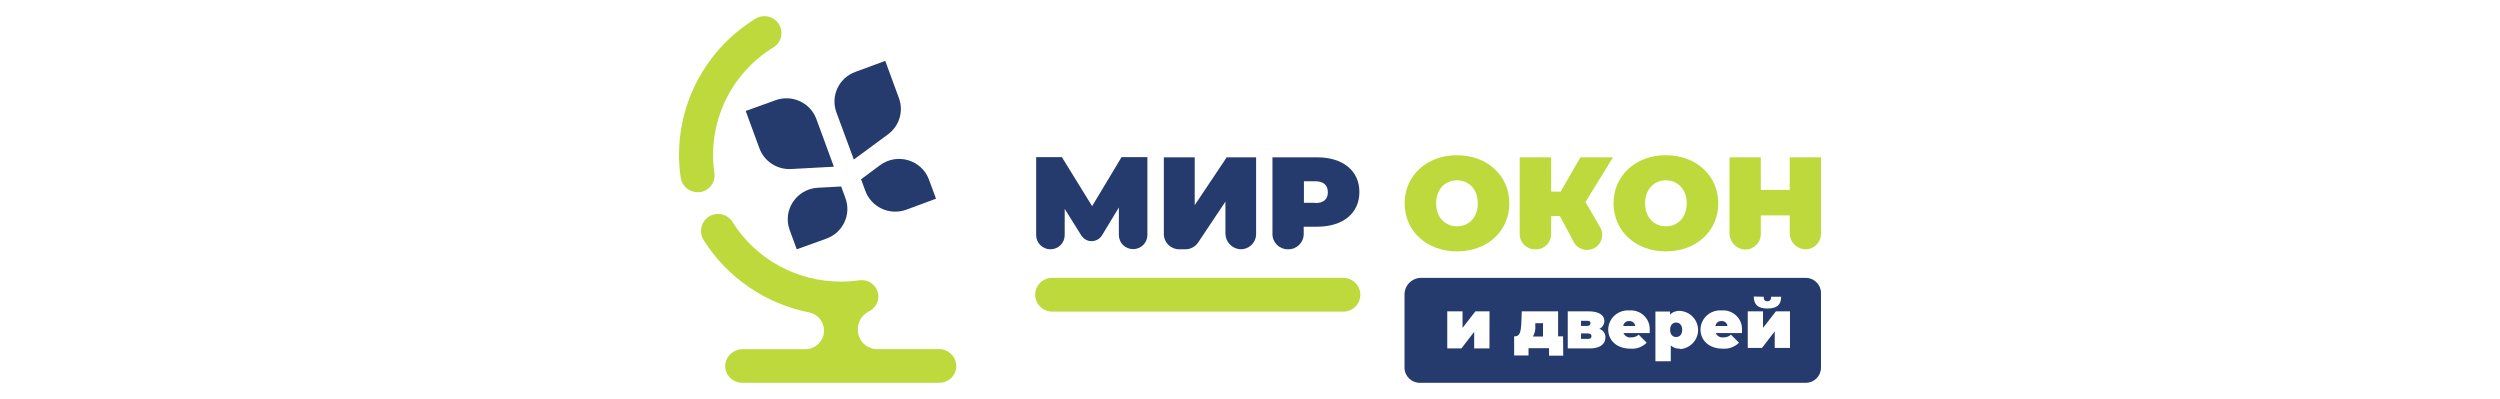
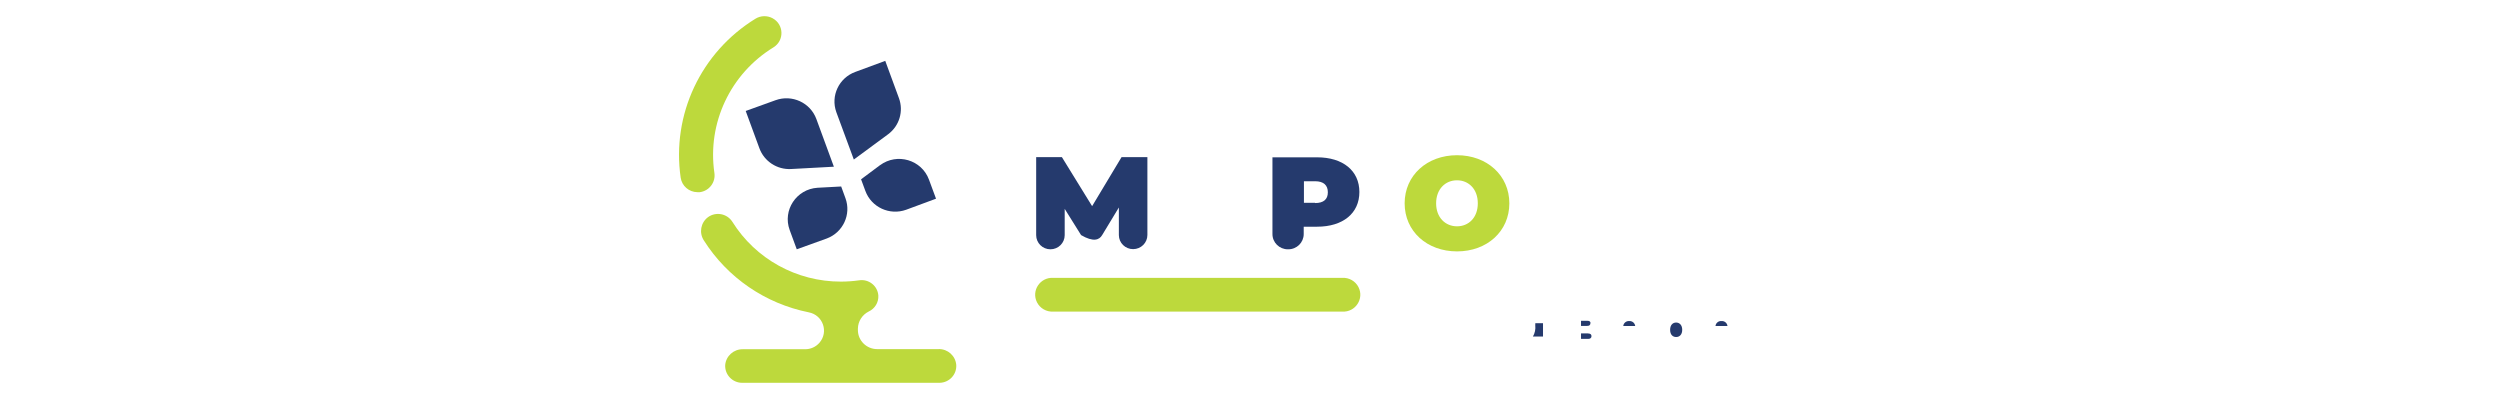
<svg xmlns="http://www.w3.org/2000/svg" viewBox="0 0 415.92 66.38" data-guides="{&quot;vertical&quot;:[],&quot;horizontal&quot;:[]}">
  <defs />
  <path fill="rgb(189, 217, 60)" stroke="none" fill-opacity="1" stroke-width="1" stroke-opacity="1" color="rgb(51, 51, 51)" class="cls-1" id="tSvged3ede4294" title="Path 1" d="M118.852 28.765C117.645 20.488 121.5 12.29 128.67 7.884C130.522 6.745 130.436 4.046 128.515 3.025C127.623 2.552 126.544 2.586 125.685 3.114C116.604 8.697 111.719 19.08 113.243 29.564C113.444 30.937 114.625 31.959 116.024 31.972C116.16 31.981 116.296 31.981 116.432 31.972C118 31.759 119.089 30.316 118.852 28.765" />
  <path fill="rgb(189, 217, 60)" stroke="none" fill-opacity="1" stroke-width="1" stroke-opacity="1" color="rgb(51, 51, 51)" class="cls-1" id="tSvg186cd3139df" title="Path 2" d="M156.215 58.082C152.788 58.082 149.361 58.082 145.933 58.082C144.165 58.082 142.731 56.664 142.726 54.911C142.726 54.835 142.726 54.758 142.726 54.681C142.742 53.469 143.439 52.366 144.533 51.823C145.56 51.345 146.19 50.298 146.128 49.176C146.018 47.553 144.522 46.376 142.902 46.64C141.906 46.779 140.903 46.849 139.898 46.851C139.898 46.851 139.898 46.851 139.898 46.851C132.549 46.861 125.719 43.099 121.846 36.907C120.981 35.538 119.129 35.176 117.804 36.117C116.569 37.029 116.264 38.737 117.109 40.014C121.026 46.196 127.33 50.514 134.548 51.961C136.911 52.408 137.899 55.223 136.327 57.027C135.726 57.718 134.847 58.111 133.927 58.1C130.475 58.1 127.023 58.1 123.571 58.1C122.057 58.085 120.786 59.225 120.65 60.719C120.56 62.33 121.851 63.685 123.478 63.688C134.422 63.688 145.365 63.688 156.308 63.688C157.931 63.665 159.201 62.297 159.089 60.692C158.958 59.195 157.684 58.053 156.169 58.073" />
  <path fill="rgb(37, 58, 109)" stroke="none" fill-opacity="1" stroke-width="1" stroke-opacity="1" color="rgb(51, 51, 51)" class="cls-2" id="tSvg15b159245f8" title="Path 3" d="M124.062 18.462C124.823 20.533 125.583 22.604 126.343 24.675C127.142 26.843 129.274 28.241 131.6 28.121C133.976 27.992 136.353 27.864 138.73 27.735C137.759 25.091 136.789 22.448 135.818 19.804C134.817 17.081 131.779 15.678 129.032 16.67C127.375 17.267 125.719 17.865 124.062 18.462" />
  <path fill="rgb(37, 58, 109)" stroke="none" fill-opacity="1" stroke-width="1" stroke-opacity="1" color="rgb(51, 51, 51)" class="cls-2" id="tSvg9000d7e2f3" title="Path 4" d="M142.049 26.541C143.952 25.137 145.856 23.734 147.76 22.331C149.625 20.945 150.356 18.511 149.559 16.339C148.798 14.268 148.038 12.197 147.278 10.126C145.618 10.739 143.959 11.352 142.299 11.964C139.572 12.957 138.161 15.943 139.137 18.655C140.108 21.284 141.078 23.912 142.049 26.541" />
  <path fill="rgb(37, 58, 109)" stroke="none" fill-opacity="1" stroke-width="1" stroke-opacity="1" color="rgb(51, 51, 51)" class="cls-2" id="tSvgcac5145613" title="Path 5" d="M136.013 31.237C132.489 31.461 130.17 34.978 131.377 38.267C131.77 39.337 132.162 40.406 132.555 41.475C134.214 40.877 135.874 40.28 137.534 39.683C140.262 38.672 141.655 35.665 140.649 32.955C140.414 32.312 140.179 31.669 139.944 31.025C138.634 31.096 137.323 31.166 136.013 31.237" />
  <path fill="rgb(37, 58, 109)" stroke="none" fill-opacity="1" stroke-width="1" stroke-opacity="1" color="rgb(51, 51, 51)" class="cls-2" id="tSvg898d982923" title="Path 6" d="M146.397 27.487C145.349 28.268 144.302 29.049 143.254 29.831C143.492 30.474 143.73 31.117 143.968 31.761C144.969 34.484 148.007 35.887 150.755 34.895C152.411 34.282 154.067 33.669 155.724 33.056C155.334 32.003 154.945 30.949 154.556 29.895C153.343 26.585 149.25 25.376 146.406 27.487" />
-   <path fill="rgb(37, 58, 109)" stroke="none" fill-opacity="1" stroke-width="1" stroke-opacity="1" color="rgb(51, 51, 51)" class="cls-2" id="tSvg4183288fe0" title="Path 7" d="M174.758 41.475C176.069 41.475 177.131 40.421 177.131 39.122C177.131 37.664 177.131 36.206 177.131 34.748C178.04 36.203 178.949 37.658 179.857 39.113C180.117 39.542 180.52 39.868 180.998 40.032C181.905 40.309 182.886 39.928 183.362 39.113C184.289 37.581 185.216 36.049 186.143 34.518C186.143 36.049 186.143 37.581 186.143 39.113C186.148 40.407 187.211 41.452 188.517 41.447C188.517 41.447 188.517 41.447 188.517 41.447C189.827 41.447 190.89 40.394 190.89 39.094C190.89 34.778 190.89 30.462 190.89 26.145C189.456 26.145 188.022 26.145 186.588 26.145C184.957 28.863 183.325 31.58 181.693 34.297C180.018 31.58 178.343 28.863 176.668 26.145C175.24 26.145 173.812 26.145 172.385 26.145C172.385 30.471 172.385 34.797 172.385 39.122C172.385 40.421 173.447 41.475 174.758 41.475" />
-   <path fill="rgb(37, 58, 109)" stroke="none" fill-opacity="1" stroke-width="1" stroke-opacity="1" color="rgb(51, 51, 51)" class="cls-2" id="tSvgd4ee9d9fce" title="Path 8" d="M196.184 41.475C196.524 41.475 196.864 41.475 197.204 41.475C198.063 41.475 198.864 41.047 199.336 40.335C200.847 38.071 202.359 35.807 203.87 33.544C203.87 35.32 203.87 37.097 203.87 38.874C203.887 40.19 204.88 41.291 206.197 41.456C207.693 41.586 208.979 40.417 208.978 38.929C208.978 34.677 208.978 30.425 208.978 26.173C207.347 26.173 205.715 26.173 204.083 26.173C202.309 28.826 200.535 31.479 198.762 34.132C198.762 31.479 198.762 28.826 198.762 26.173C197.049 26.173 195.337 26.173 193.625 26.173C193.625 30.428 193.625 34.683 193.625 38.938C193.62 40.341 194.769 41.48 196.184 41.475" />
+   <path fill="rgb(37, 58, 109)" stroke="none" fill-opacity="1" stroke-width="1" stroke-opacity="1" color="rgb(51, 51, 51)" class="cls-2" id="tSvg4183288fe0" title="Path 7" d="M174.758 41.475C176.069 41.475 177.131 40.421 177.131 39.122C177.131 37.664 177.131 36.206 177.131 34.748C178.04 36.203 178.949 37.658 179.857 39.113C181.905 40.309 182.886 39.928 183.362 39.113C184.289 37.581 185.216 36.049 186.143 34.518C186.143 36.049 186.143 37.581 186.143 39.113C186.148 40.407 187.211 41.452 188.517 41.447C188.517 41.447 188.517 41.447 188.517 41.447C189.827 41.447 190.89 40.394 190.89 39.094C190.89 34.778 190.89 30.462 190.89 26.145C189.456 26.145 188.022 26.145 186.588 26.145C184.957 28.863 183.325 31.58 181.693 34.297C180.018 31.58 178.343 28.863 176.668 26.145C175.24 26.145 173.812 26.145 172.385 26.145C172.385 30.471 172.385 34.797 172.385 39.122C172.385 40.421 173.447 41.475 174.758 41.475" />
  <path fill="rgb(37, 58, 109)" stroke="none" fill-opacity="1" stroke-width="1" stroke-opacity="1" color="rgb(51, 51, 51)" class="cls-2" id="tSvg72719595df" title="Path 9" d="M219.112 26.173C216.64 26.173 214.167 26.173 211.695 26.173C211.695 30.428 211.695 34.683 211.695 38.938C211.69 40.341 212.839 41.48 214.254 41.475C214.282 41.475 214.31 41.475 214.337 41.475C215.751 41.475 216.896 40.339 216.896 38.938C216.896 38.531 216.896 38.123 216.896 37.716C217.638 37.716 218.38 37.716 219.121 37.716C223.423 37.716 226.158 35.483 226.158 31.944C226.158 28.406 223.423 26.173 219.121 26.173M218.787 33.736C218.169 33.736 217.551 33.736 216.933 33.736C216.933 32.542 216.933 31.347 216.933 30.152C217.551 30.152 218.169 30.152 218.787 30.152C220.225 30.152 220.911 30.832 220.911 31.99C220.911 33.148 220.225 33.782 218.787 33.782" />
  <path fill="rgb(189, 217, 60)" stroke="none" fill-opacity="1" stroke-width="1" stroke-opacity="1" color="rgb(51, 51, 51)" class="cls-1" id="tSvg163ff89aa6" title="Path 10" d="M242.402 41.824C247.427 41.824 251.107 38.46 251.107 33.828C251.107 29.197 247.399 25.823 242.402 25.823C237.404 25.823 233.687 29.187 233.687 33.828C233.687 38.47 237.395 41.824 242.402 41.824M242.402 29.996C244.321 29.996 245.86 31.439 245.86 33.828C245.86 36.218 244.321 37.652 242.402 37.652C240.482 37.652 238.925 36.209 238.925 33.828C238.925 31.448 240.473 29.996 242.392 29.996" />
-   <path fill="rgb(189, 217, 60)" stroke="none" fill-opacity="1" stroke-width="1" stroke-opacity="1" color="rgb(51, 51, 51)" class="cls-1" id="tSvg10c323903fe" title="Path 11" d="M255.372 41.475C255.428 41.475 255.483 41.475 255.539 41.475C256.93 41.48 258.061 40.363 258.061 38.984C258.061 37.97 258.061 36.956 258.061 35.942C258.546 35.942 259.031 35.942 259.517 35.942C260.264 37.345 261.012 38.748 261.76 40.151C262.593 41.889 265.012 42.082 266.114 40.498C266.69 39.67 266.709 38.582 266.164 37.734C265.367 36.359 264.569 34.983 263.772 33.608C265.299 31.13 266.825 28.651 268.352 26.173C266.544 26.173 264.736 26.173 262.928 26.173C261.834 28.075 260.74 29.978 259.646 31.88C259.118 31.88 258.589 31.88 258.061 31.88C258.061 29.978 258.061 28.075 258.061 26.173C256.318 26.173 254.575 26.173 252.832 26.173C252.832 30.443 252.832 34.714 252.832 38.984C252.832 40.363 253.963 41.48 255.354 41.475" />
-   <path fill="rgb(189, 217, 60)" stroke="none" fill-opacity="1" stroke-width="1" stroke-opacity="1" color="rgb(51, 51, 51)" class="cls-1" id="tSvg2c8c71dfcd" title="Path 12" d="M277.151 41.824C282.185 41.824 285.866 38.46 285.866 33.828C285.866 29.197 282.157 25.823 277.151 25.823C272.144 25.823 268.445 29.187 268.445 33.828C268.445 38.47 272.153 41.824 277.151 41.824M277.151 29.996C279.07 29.996 280.618 31.439 280.618 33.828C280.618 36.218 279.07 37.652 277.151 37.652C275.231 37.652 273.692 36.209 273.692 33.828C273.692 31.448 275.231 29.996 277.151 29.996" />
-   <path fill="rgb(189, 217, 60)" stroke="none" fill-opacity="1" stroke-width="1" stroke-opacity="1" color="rgb(51, 51, 51)" class="cls-1" id="tSvg1385457d708" title="Path 13" d="M297.752 26.173C297.752 27.98 297.752 29.788 297.752 31.595C296.148 31.595 294.544 31.595 292.94 31.595C292.94 29.788 292.94 27.98 292.94 26.173C291.206 26.173 289.472 26.173 287.738 26.173C287.738 30.407 287.738 34.64 287.738 38.874C287.759 40.21 288.766 41.329 290.103 41.502C291.63 41.644 292.946 40.449 292.94 38.929C292.94 37.897 292.94 36.864 292.94 35.832C294.544 35.832 296.148 35.832 297.752 35.832C297.752 36.846 297.752 37.86 297.752 38.874C297.79 40.196 298.792 41.295 300.116 41.466C301.642 41.607 302.959 40.412 302.953 38.892C302.953 34.653 302.953 30.413 302.953 26.173C301.219 26.173 299.485 26.173 297.752 26.173" />
  <path fill="rgb(37, 58, 109)" stroke="none" fill-opacity="1" stroke-width="1" stroke-opacity="1" color="rgb(51, 51, 51)" class="cls-2" id="tSvgfe5c261af5" title="Path 14" d="M264.245 55.463C263.84 55.463 263.435 55.463 263.03 55.463C263.03 55.769 263.03 56.075 263.03 56.382C263.426 56.382 263.822 56.382 264.217 56.382C264.588 56.382 264.773 56.207 264.773 55.922C264.773 55.637 264.588 55.481 264.217 55.481" />
  <path fill="rgb(37, 58, 109)" stroke="none" fill-opacity="1" stroke-width="1" stroke-opacity="1" color="rgb(51, 51, 51)" class="cls-2" id="tSvg16e3a7c613a" title="Path 15" d="M255.419 54.148C255.492 54.787 255.355 55.431 255.029 55.986C255.589 55.986 256.148 55.986 256.707 55.986C256.707 55.248 256.707 54.51 256.707 53.772C256.281 53.772 255.854 53.772 255.428 53.772C255.425 53.897 255.422 54.023 255.419 54.148" />
  <path fill="rgb(37, 58, 109)" stroke="none" fill-opacity="1" stroke-width="1" stroke-opacity="1" color="rgb(51, 51, 51)" class="cls-2" id="tSvgfbd1240669" title="Path 16" d="M271.05 53.413C270.551 53.376 270.112 53.738 270.058 54.231C270.719 54.231 271.381 54.231 272.042 54.231C271.988 53.738 271.549 53.376 271.05 53.413" />
  <path fill="rgb(37, 58, 109)" stroke="none" fill-opacity="1" stroke-width="1" stroke-opacity="1" color="rgb(51, 51, 51)" class="cls-2" id="tSvg12cf2587f28" title="Path 17" d="M278.856 53.661C278.291 53.661 277.855 54.075 277.855 54.874C277.855 55.674 278.291 56.069 278.856 56.069C279.422 56.069 279.867 55.665 279.867 54.874C279.867 54.084 279.422 53.661 278.856 53.661" />
  <path fill="rgb(37, 58, 109)" stroke="none" fill-opacity="1" stroke-width="1" stroke-opacity="1" color="rgb(51, 51, 51)" class="cls-2" id="tSvgf59620af19" title="Path 18" d="M264.616 53.781C264.616 53.496 264.449 53.367 264.06 53.367C263.716 53.367 263.373 53.367 263.03 53.367C263.03 53.652 263.03 53.937 263.03 54.222C263.364 54.222 263.698 54.222 264.032 54.222C264.421 54.222 264.588 54.075 264.588 53.781" />
-   <path fill="rgb(37, 58, 109)" stroke="none" fill-opacity="1" stroke-width="1" stroke-opacity="1" color="rgb(51, 51, 51)" class="cls-2" id="tSvg1322090ae79" title="Path 19" d="M300.422 46.226C279.098 46.226 257.774 46.226 236.449 46.226C234.913 46.226 233.668 47.461 233.668 48.983C233.668 53.052 233.668 57.12 233.668 61.188C233.678 62.579 234.824 63.698 236.227 63.688C257.625 63.688 279.023 63.688 300.422 63.688C301.82 63.688 302.953 62.565 302.953 61.179C302.953 57.022 302.953 52.865 302.953 48.708C302.933 47.335 301.807 46.231 300.422 46.226M293.422 49.369C293.422 49.829 293.542 50.114 294.024 50.114C294.507 50.114 294.664 49.829 294.664 49.369C295.217 49.369 295.771 49.369 296.324 49.369C296.324 50.711 295.619 51.327 294.043 51.327C292.467 51.327 291.772 50.674 291.772 49.333C292.322 49.345 292.872 49.357 293.422 49.369M247.798 57.962C246.951 57.962 246.104 57.962 245.257 57.962C245.257 57.043 245.257 56.124 245.257 55.205C244.549 56.124 243.842 57.043 243.134 57.962C242.349 57.962 241.564 57.962 240.779 57.962C240.779 55.907 240.779 53.851 240.779 51.796C241.626 51.796 242.473 51.796 243.32 51.796C243.32 52.715 243.32 53.634 243.32 54.553C244.033 53.634 244.747 52.715 245.461 51.796C246.243 51.796 247.025 51.796 247.807 51.796C247.804 53.851 247.801 55.907 247.798 57.962M260.073 59.175C259.285 59.175 258.497 59.175 257.709 59.175C257.709 58.759 257.709 58.342 257.709 57.926C256.571 57.926 255.434 57.926 254.297 57.926C254.297 58.33 254.297 58.734 254.297 59.139C253.499 59.139 252.702 59.139 251.905 59.139C251.905 58.076 251.905 57.013 251.905 55.95C251.966 55.95 252.028 55.95 252.09 55.95C252.878 55.95 253.017 55.031 253.091 53.965C253.119 53.242 253.147 52.519 253.175 51.796C255.19 51.796 257.205 51.796 259.22 51.796C259.22 53.18 259.22 54.565 259.22 55.95C259.495 55.95 259.77 55.95 260.045 55.95C260.054 57.025 260.063 58.1 260.073 59.175M264.467 57.962C263.253 57.962 262.038 57.962 260.824 57.962C260.824 55.907 260.824 53.851 260.824 51.796C261.98 51.796 263.135 51.796 264.291 51.796C265.951 51.796 266.915 52.393 266.915 53.404C266.915 53.962 266.59 54.471 266.081 54.709C266.703 54.903 267.117 55.487 267.091 56.133C267.091 57.218 266.238 57.971 264.467 57.971M274.397 55.417C272.963 55.417 271.529 55.417 270.095 55.417C270.305 55.905 270.815 56.197 271.347 56.133C271.819 56.151 272.279 55.99 272.635 55.683C273.077 56.127 273.519 56.572 273.961 57.016C273.253 57.724 272.266 58.087 271.263 58.008C268.992 58.008 267.555 56.648 267.555 54.819C267.587 52.961 269.189 51.511 271.059 51.649C272.92 51.489 274.508 52.968 274.462 54.819C274.462 55.003 274.462 55.233 274.462 55.417M279.533 58.008C278.96 58.046 278.396 57.854 277.966 57.475C277.966 58.351 277.966 59.227 277.966 60.104C277.114 60.104 276.261 60.104 275.408 60.104C275.408 57.347 275.408 54.59 275.408 51.832C276.217 51.832 277.027 51.832 277.837 51.832C277.837 52.001 277.837 52.169 277.837 52.338C278.284 51.896 278.904 51.67 279.533 51.722C282.003 51.908 283.343 54.675 281.945 56.701C281.394 57.501 280.507 58.008 279.533 58.082M289.741 55.417C288.31 55.417 286.879 55.417 285.448 55.417C285.658 55.901 286.163 56.192 286.691 56.133C287.163 56.151 287.623 55.99 287.979 55.683C288.425 56.127 288.87 56.572 289.315 57.016C288.606 57.723 287.619 58.085 286.617 58.008C284.345 58.008 282.908 56.648 282.908 54.819C282.935 52.958 284.54 51.505 286.413 51.649C288.273 51.489 289.861 52.968 289.815 54.819C289.815 55.003 289.815 55.233 289.815 55.417M297.798 57.889C296.951 57.889 296.104 57.889 295.258 57.889C295.258 56.97 295.258 56.051 295.258 55.132C294.55 56.051 293.842 56.97 293.134 57.889C292.346 57.889 291.558 57.889 290.77 57.889C290.77 55.858 290.77 53.827 290.77 51.796C291.617 51.796 292.464 51.796 293.31 51.796C293.31 52.715 293.31 53.634 293.31 54.553C294.024 53.634 294.738 52.715 295.452 51.796C296.234 51.796 297.016 51.796 297.798 51.796C297.798 53.827 297.798 55.858 297.798 57.889" />
  <path fill="rgb(37, 58, 109)" stroke="none" fill-opacity="1" stroke-width="1" stroke-opacity="1" color="rgb(51, 51, 51)" class="cls-2" id="tSvga2ab828878" title="Path 20" d="M286.404 53.413C285.901 53.37 285.456 53.734 285.402 54.231C286.067 54.231 286.731 54.231 287.396 54.231C287.342 53.738 286.903 53.376 286.404 53.413" />
  <path fill="rgb(189, 217, 60)" stroke="none" fill-opacity="1" stroke-width="1" stroke-opacity="1" color="rgb(51, 51, 51)" class="cls-1" id="tSvg4feb3bdf6d" title="Path 21" d="M223.312 46.226C207.282 46.226 191.252 46.226 175.221 46.226C173.041 46.102 171.543 48.365 172.525 50.299C173.034 51.299 174.093 51.906 175.221 51.842C191.252 51.842 207.282 51.842 223.312 51.842C225.492 51.965 226.99 49.703 226.008 47.769C225.5 46.768 224.44 46.162 223.312 46.226" />
</svg>